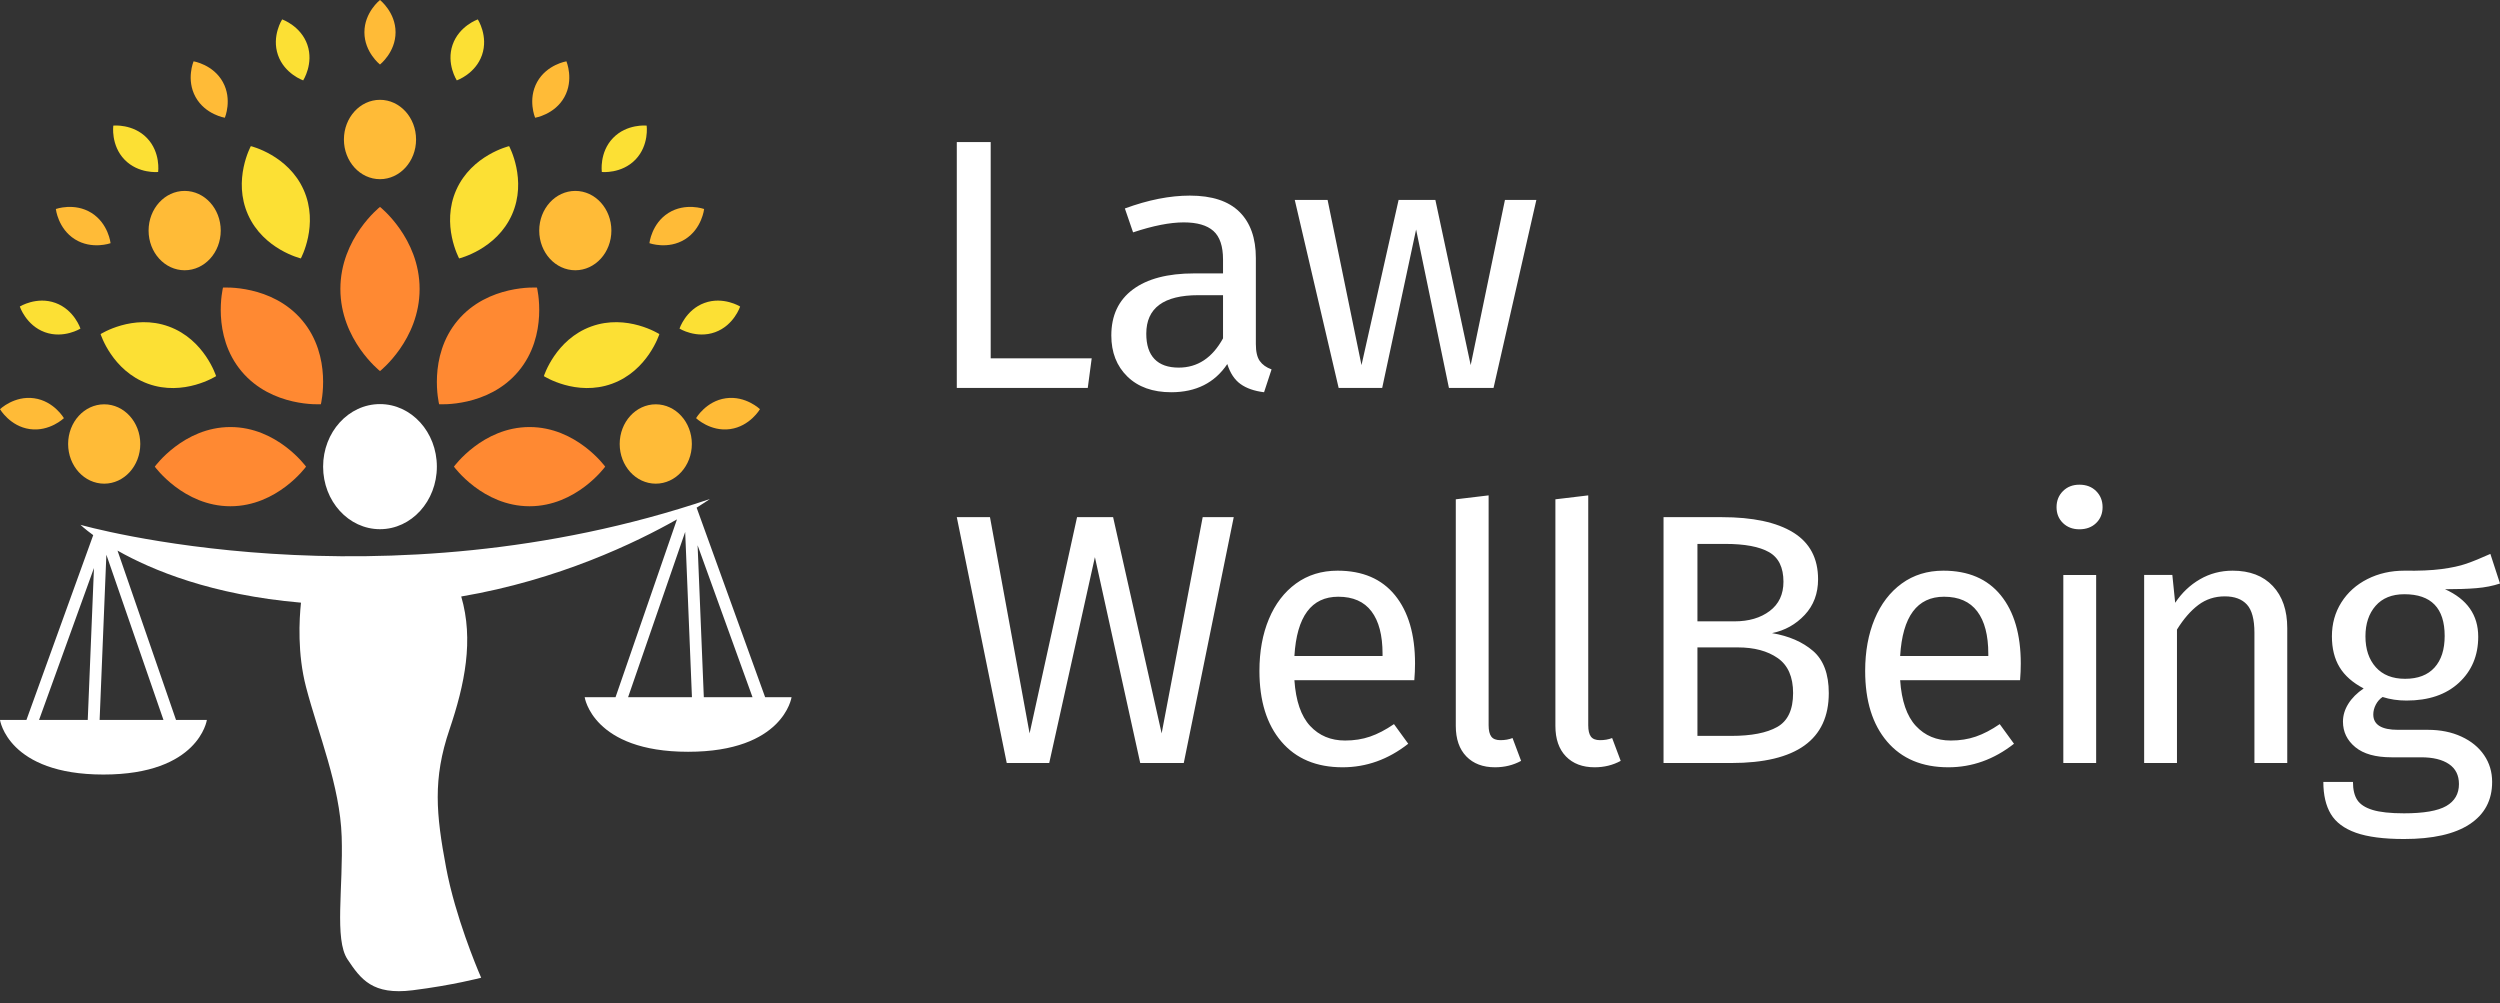
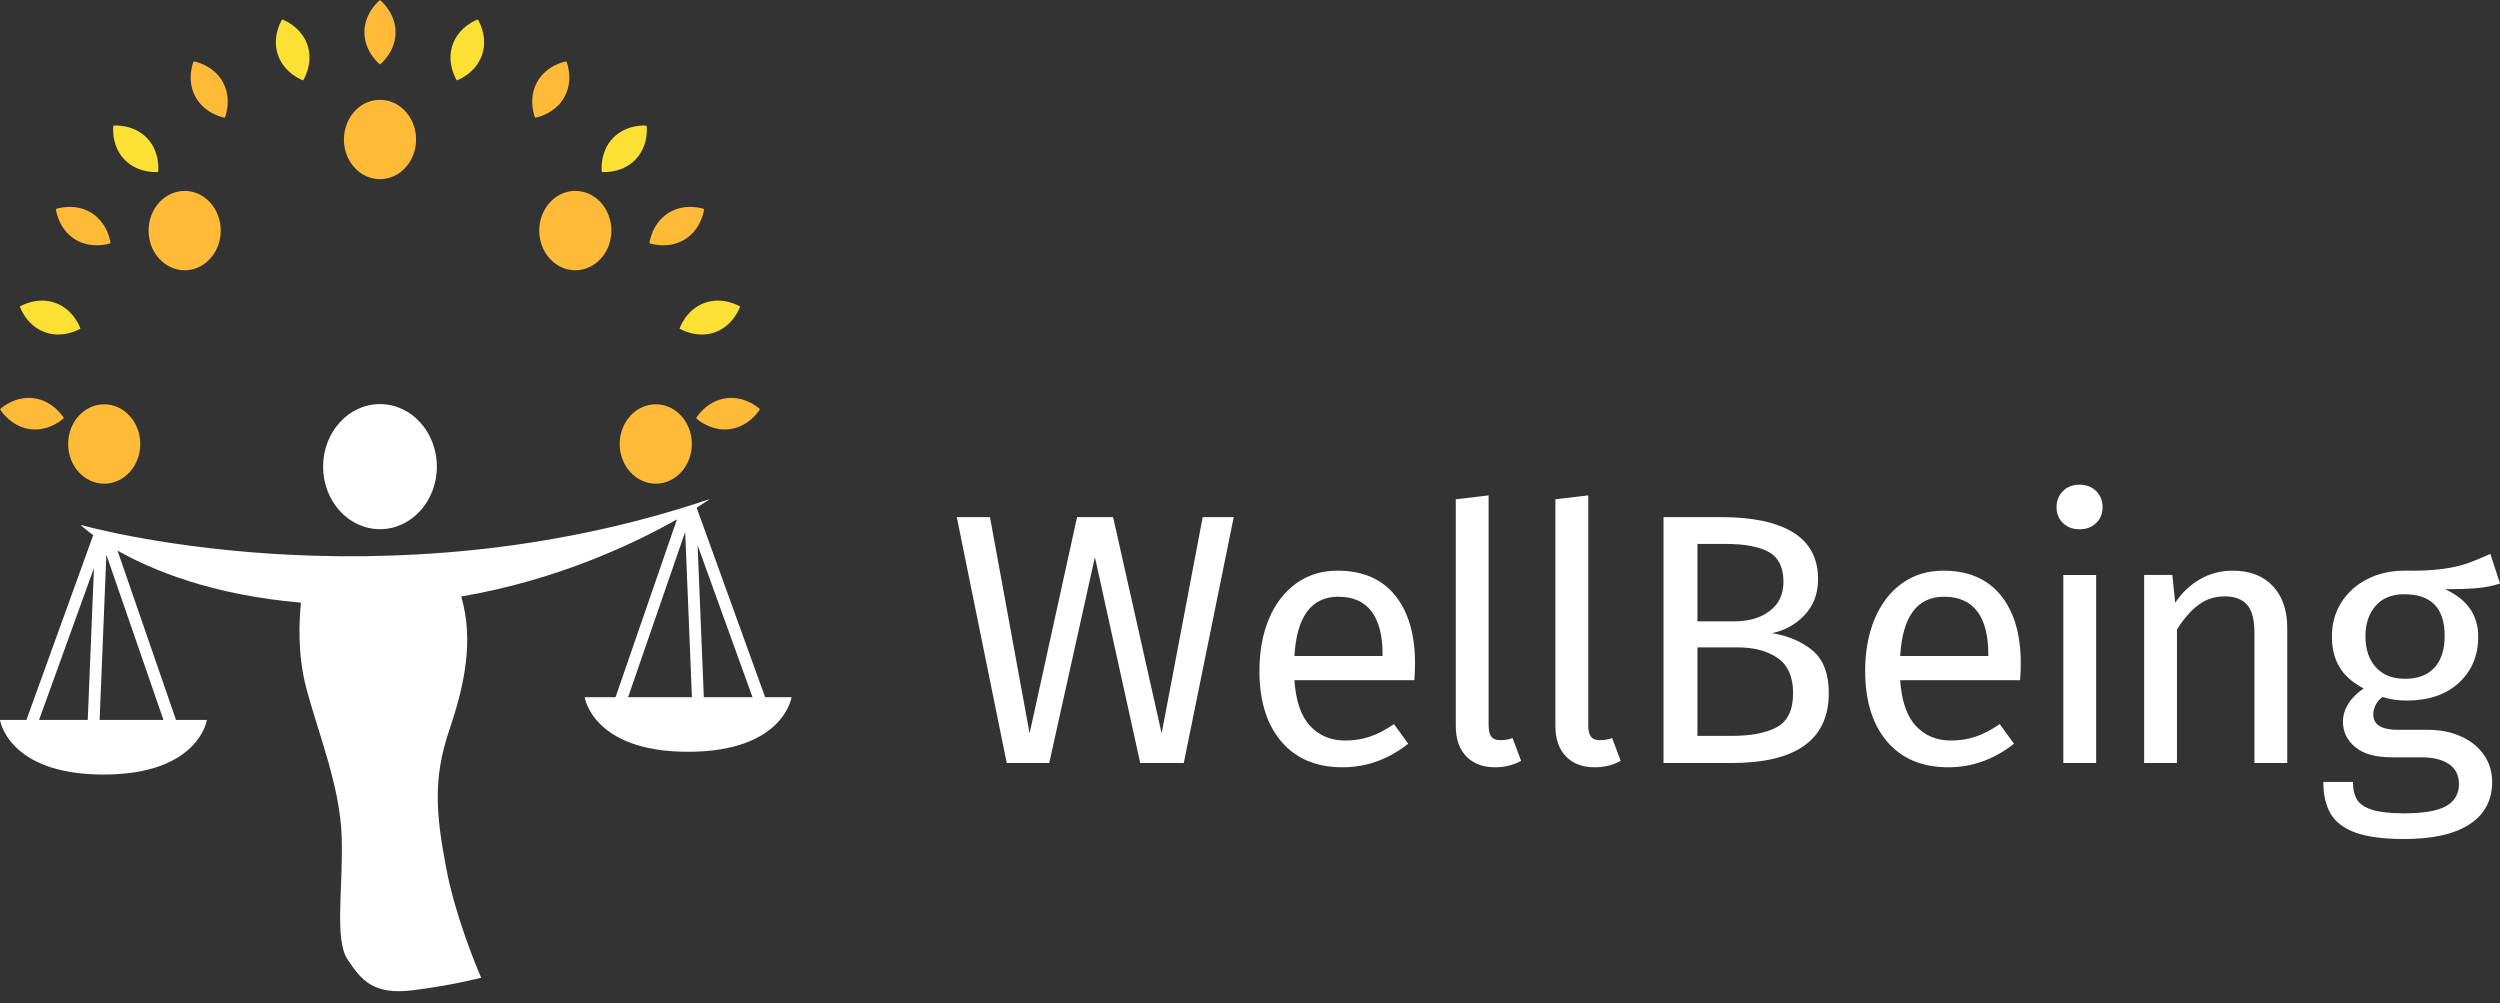
<svg xmlns="http://www.w3.org/2000/svg" width="152" height="61" viewBox="0 0 152 61" fill="none">
  <rect x="0" y="0" width="152" height="61" fill="#333333" stroke="none" />
  <path fill-rule="evenodd" clip-rule="evenodd" d="M23.103 0C23.103 0 22.156 0.745 22.156 1.962C22.156 3.178 23.103 3.923 23.103 3.923C23.103 3.923 24.05 3.178 24.05 1.962C24.05 0.745 23.103 0 23.103 0ZM11.769 3.728C11.769 3.728 11.302 4.838 11.892 5.903C12.482 6.967 13.671 7.159 13.671 7.159C13.671 7.159 14.138 6.049 13.548 4.985C12.958 3.921 11.769 3.728 11.769 3.728ZM3.395 12.707C3.395 12.707 3.525 13.905 4.557 14.55C5.589 15.194 6.723 14.786 6.723 14.786C6.723 14.786 6.593 13.589 5.561 12.944C4.529 12.299 3.395 12.707 3.395 12.707ZM0 24.878C0 24.878 0.606 25.919 1.811 26.089C3.016 26.258 3.886 25.424 3.886 25.424C3.886 25.424 3.28 24.383 2.075 24.214C0.87 24.044 0 24.878 0 24.878ZM34.438 3.728C34.438 3.728 34.905 4.838 34.315 5.903C33.725 6.967 32.535 7.159 32.535 7.159C32.535 7.159 32.069 6.049 32.658 4.985C33.249 3.921 34.438 3.728 34.438 3.728ZM42.811 12.707C42.811 12.707 42.681 13.905 41.649 14.55C40.617 15.194 39.484 14.786 39.484 14.786C39.484 14.786 39.614 13.589 40.646 12.944C41.678 12.299 42.811 12.707 42.811 12.707ZM46.206 24.878C46.206 24.878 45.6 25.919 44.395 26.089C43.19 26.258 42.321 25.424 42.321 25.424C42.321 25.424 42.927 24.383 44.132 24.214C45.337 24.044 46.206 24.878 46.206 24.878Z" fill="#FFBB37" />
  <path fill-rule="evenodd" clip-rule="evenodd" d="M25.297 8.482C25.297 9.814 24.314 10.894 23.103 10.894C21.892 10.894 20.91 9.814 20.91 8.482C20.91 7.149 21.892 6.069 23.103 6.069C24.314 6.069 25.297 7.149 25.297 8.482ZM13.421 14.02C13.421 15.352 12.439 16.432 11.227 16.432C10.016 16.432 9.034 15.352 9.034 14.02C9.034 12.688 10.016 11.607 11.227 11.607C12.439 11.607 13.421 12.688 13.421 14.02ZM8.529 26.994C8.529 28.327 7.547 29.407 6.336 29.407C5.124 29.407 4.142 28.327 4.142 26.994C4.142 25.662 5.124 24.582 6.336 24.582C7.547 24.582 8.529 25.662 8.529 26.994ZM32.785 14.02C32.785 15.352 33.767 16.432 34.979 16.432C36.19 16.432 37.172 15.352 37.172 14.02C37.172 12.688 36.19 11.607 34.979 11.607C33.767 11.607 32.785 12.688 32.785 14.02ZM37.677 26.994C37.677 28.327 38.659 29.407 39.87 29.407C41.082 29.407 42.064 28.327 42.064 26.994C42.064 25.662 41.082 24.582 39.87 24.582C38.659 24.582 37.677 25.662 37.677 26.994Z" fill="#FFBB37" />
  <path fill-rule="evenodd" clip-rule="evenodd" d="M17.155 1.179C17.155 1.179 16.503 2.191 16.899 3.342C17.295 4.492 18.433 4.888 18.433 4.888C18.433 4.888 19.085 3.876 18.689 2.725C18.293 1.575 17.155 1.179 17.155 1.179ZM6.889 7.636C6.889 7.636 6.726 8.829 7.571 9.705C8.416 10.58 9.615 10.458 9.615 10.458C9.615 10.458 9.779 9.265 8.933 8.39C8.088 7.514 6.889 7.636 6.889 7.636ZM1.205 18.637C1.205 18.637 1.581 19.781 2.725 20.197C3.868 20.613 4.892 19.979 4.892 19.979C4.892 19.979 4.516 18.834 3.372 18.418C2.229 18.002 1.205 18.637 1.205 18.637ZM29.051 1.179C29.051 1.179 29.703 2.191 29.307 3.342C28.911 4.492 27.773 4.888 27.773 4.888C27.773 4.888 27.121 3.876 27.517 2.725C27.913 1.575 29.051 1.179 29.051 1.179ZM39.317 7.636C39.317 7.636 39.48 8.829 38.635 9.705C37.79 10.58 36.591 10.458 36.591 10.458C36.591 10.458 36.427 9.265 37.273 8.39C38.118 7.514 39.317 7.636 39.317 7.636ZM45.001 18.637C45.001 18.637 44.625 19.781 43.481 20.197C42.338 20.613 41.314 19.979 41.314 19.979C41.314 19.979 41.69 18.834 42.834 18.418C43.977 18.002 45.001 18.637 45.001 18.637Z" fill="#FCE034" />
-   <path fill-rule="evenodd" clip-rule="evenodd" d="M15.251 8.885C15.251 8.885 14.136 10.934 15.079 13.052C16.022 15.169 18.291 15.712 18.291 15.712C18.291 15.712 19.406 13.662 18.463 11.545C17.52 9.428 15.251 8.885 15.251 8.885ZM6.116 20.313C6.116 20.313 6.816 22.538 8.994 23.331C11.172 24.124 13.139 22.869 13.139 22.869C13.139 22.869 12.439 20.643 10.261 19.851C8.083 19.058 6.116 20.313 6.116 20.313ZM30.954 8.885C30.954 8.885 32.069 10.934 31.127 13.052C30.184 15.169 27.915 15.712 27.915 15.712C27.915 15.712 26.8 13.662 27.742 11.545C28.685 9.428 30.954 8.885 30.954 8.885ZM40.09 20.313C40.09 20.313 39.39 22.538 37.212 23.331C35.033 24.124 33.067 22.869 33.067 22.869C33.067 22.869 33.767 20.643 35.944 19.851C38.123 19.058 40.09 20.313 40.09 20.313Z" fill="#FCE034" />
-   <path fill-rule="evenodd" clip-rule="evenodd" d="M23.104 12.58C23.104 12.58 20.695 14.475 20.695 17.57C20.695 20.666 23.104 22.561 23.104 22.561C23.104 22.561 25.512 20.666 25.512 17.57C25.512 14.475 23.104 12.58 23.104 12.58ZM9.411 28.372C9.411 28.372 11.157 30.78 14.009 30.78C16.862 30.78 18.608 28.372 18.608 28.372C18.608 28.372 16.862 25.964 14.009 25.964C11.157 25.964 9.411 28.372 9.411 28.372ZM13.558 17.485C13.558 17.485 12.842 20.38 14.688 22.579C16.534 24.779 19.509 24.577 19.509 24.577C19.509 24.577 20.225 21.683 18.379 19.483C16.533 17.284 13.558 17.485 13.558 17.485ZM36.796 28.372C36.796 28.372 35.05 30.78 32.197 30.78C29.345 30.78 27.599 28.372 27.599 28.372C27.599 28.372 29.345 25.964 32.197 25.964C35.05 25.964 36.796 28.372 36.796 28.372ZM32.649 17.485C32.649 17.485 33.364 20.38 31.519 22.579C29.673 24.779 26.698 24.577 26.698 24.577C26.698 24.577 25.983 21.683 27.828 19.483C29.674 17.284 32.649 17.485 32.649 17.485Z" fill="#FF8932" />
  <path fill-rule="evenodd" clip-rule="evenodd" d="M43.158 30.341C43.158 30.341 42.879 30.54 42.355 30.867L46.52 42.389H48.127C48.127 42.389 47.644 45.708 41.837 45.708C36.032 45.708 35.548 42.389 35.548 42.389H37.425L41.16 31.578C38.656 32.998 33.963 35.258 28.043 36.267C28.812 38.906 28.265 41.593 27.325 44.366C26.309 47.361 26.512 49.494 27.122 52.744C27.185 53.082 27.259 53.423 27.339 53.762L27.388 53.965C28.088 56.803 29.255 59.446 29.255 59.446C29.255 59.446 27.528 59.903 25.09 60.208C22.653 60.512 21.942 59.548 21.129 58.329C20.317 57.111 20.875 53.962 20.774 50.865C20.672 47.768 19.352 44.62 18.608 41.776C18.077 39.747 18.191 37.668 18.3 36.642C12.879 36.175 9.246 34.667 7.145 33.477L10.702 43.773H12.578C12.578 43.773 12.095 47.092 6.289 47.092C0.483 47.092 0 43.773 0 43.773H1.607L5.668 32.536C5.144 32.155 4.892 31.909 4.892 31.909C4.892 31.909 23.103 37.121 43.158 30.341ZM6.467 33.726L6.057 43.773H9.939L6.467 33.726ZM5.713 34.535L2.374 43.773H5.335L5.713 34.535ZM42.414 33.151L42.792 42.389H45.753L42.414 33.151ZM41.659 32.342L38.188 42.389H42.07L41.659 32.342ZM23.103 24.569C25.013 24.569 26.561 26.271 26.561 28.372C26.561 30.472 25.013 32.175 23.103 32.175C21.193 32.175 19.645 30.472 19.645 28.372C19.645 26.271 21.193 24.569 23.103 24.569Z" fill="white" />
-   <path fill-rule="evenodd" clip-rule="evenodd" d="M60.234 8.639H58.173V23.587H66.136L66.375 21.787H60.234V8.639ZM74.36 20.572C73.709 21.758 72.811 22.351 71.669 22.351C71.018 22.351 70.526 22.177 70.194 21.83C69.86 21.483 69.694 20.969 69.694 20.289C69.694 18.727 70.75 17.947 72.862 17.947H74.36V20.572ZM76.595 21.949C76.435 21.725 76.356 21.382 76.356 20.918V15.69C76.356 14.475 76.023 13.539 75.358 12.881C74.692 12.223 73.687 11.893 72.342 11.893C71.126 11.893 69.81 12.153 68.392 12.675L68.891 14.128C70.107 13.723 71.134 13.521 71.973 13.521C72.783 13.521 73.383 13.694 73.774 14.041C74.164 14.388 74.36 14.967 74.36 15.777V16.623H72.602C70.996 16.623 69.756 16.948 68.881 17.599C68.005 18.25 67.568 19.183 67.568 20.398C67.568 21.425 67.893 22.257 68.544 22.893C69.195 23.529 70.085 23.848 71.213 23.848C72.718 23.848 73.853 23.277 74.62 22.134C74.793 22.684 75.061 23.088 75.423 23.349C75.784 23.609 76.262 23.775 76.855 23.848L77.311 22.459C76.992 22.343 76.753 22.173 76.595 21.949ZM91.501 12.154L89.418 22.199L87.27 12.154H85.035L82.779 22.199L80.717 12.154H78.721L81.39 23.587H84.037L86.099 13.955L88.095 23.587H90.807L93.411 12.154H91.501Z" fill="white" />
  <path fill-rule="evenodd" clip-rule="evenodd" d="M70.628 44.59L67.677 31.443H65.485L62.599 44.59L60.191 31.443H58.173L61.21 46.391H63.793L66.57 33.873L69.326 46.391H71.973L75.011 31.443H73.123L70.628 44.59ZM84.059 39.883H78.7C78.844 37.482 79.733 36.281 81.368 36.281C82.265 36.281 82.938 36.578 83.386 37.171C83.835 37.764 84.059 38.624 84.059 39.752V39.883ZM81.325 34.697C80.356 34.697 79.513 34.957 78.797 35.478C78.081 35.999 77.531 36.719 77.148 37.637C76.764 38.556 76.573 39.608 76.573 40.793C76.573 42.616 77.018 44.048 77.908 45.089C78.797 46.13 80.037 46.651 81.629 46.651C83.075 46.651 84.406 46.174 85.621 45.22L84.754 44.026C84.247 44.373 83.762 44.627 83.299 44.785C82.836 44.945 82.33 45.024 81.781 45.024C80.913 45.024 80.204 44.728 79.654 44.135C79.104 43.542 78.786 42.616 78.7 41.358H85.99C86.019 41.01 86.034 40.671 86.034 40.338C86.034 38.574 85.628 37.192 84.819 36.194C84.008 35.196 82.844 34.697 81.325 34.697ZM91.224 45.002C90.964 45.002 90.78 44.93 90.671 44.785C90.563 44.641 90.508 44.41 90.508 44.092V30.119L88.512 30.358V44.135C88.512 44.93 88.725 45.548 89.152 45.989C89.579 46.431 90.162 46.651 90.899 46.651C91.478 46.651 92.006 46.521 92.483 46.261L91.962 44.872C91.746 44.959 91.499 45.002 91.224 45.002ZM97.281 45.002C97.021 45.002 96.836 44.93 96.727 44.785C96.619 44.641 96.565 44.41 96.565 44.092V30.119L94.568 30.358V44.135C94.568 44.93 94.782 45.548 95.208 45.989C95.635 46.431 96.218 46.651 96.955 46.651C97.534 46.651 98.062 46.521 98.539 46.261L98.018 44.872C97.802 44.959 97.555 45.002 97.281 45.002ZM108.054 44.2C107.41 44.562 106.481 44.742 105.266 44.742H103.204V39.362H105.656C106.655 39.362 107.465 39.578 108.087 40.012C108.709 40.447 109.02 41.155 109.02 42.139C109.02 43.151 108.698 43.838 108.054 44.2ZM103.204 33.07H104.897C106.083 33.07 106.969 33.237 107.555 33.569C108.141 33.902 108.434 34.502 108.434 35.37C108.434 36.136 108.155 36.73 107.598 37.149C107.041 37.568 106.329 37.778 105.461 37.778H103.204V33.07ZM110.235 39.578C109.598 39.029 108.767 38.668 107.739 38.494C108.521 38.335 109.182 37.966 109.725 37.388C110.268 36.809 110.539 36.086 110.539 35.218C110.539 33.945 110.036 32.998 109.031 32.376C108.025 31.754 106.575 31.443 104.68 31.443H101.143V46.391H105.266C109.215 46.391 111.19 44.973 111.19 42.139C111.19 40.982 110.871 40.128 110.235 39.578ZM120.889 39.883H115.529C115.673 37.482 116.563 36.281 118.198 36.281C119.095 36.281 119.767 36.578 120.216 37.171C120.664 37.764 120.889 38.624 120.889 39.752V39.883ZM118.155 34.697C117.185 34.697 116.343 34.957 115.627 35.478C114.911 35.999 114.361 36.719 113.977 37.637C113.594 38.556 113.402 39.608 113.402 40.793C113.402 42.616 113.848 44.048 114.737 45.089C115.627 46.13 116.867 46.651 118.459 46.651C119.905 46.651 121.236 46.174 122.451 45.22L121.583 44.026C121.077 44.373 120.592 44.627 120.129 44.785C119.666 44.945 119.16 45.024 118.61 45.024C117.742 45.024 117.033 44.728 116.484 44.135C115.934 43.542 115.616 42.616 115.529 41.358H122.82C122.849 41.01 122.863 40.671 122.863 40.338C122.863 38.574 122.458 37.192 121.648 36.194C120.838 35.196 119.674 34.697 118.155 34.697ZM126.426 29.469C126.021 29.469 125.689 29.599 125.428 29.859C125.168 30.119 125.038 30.445 125.038 30.835C125.038 31.226 125.168 31.548 125.428 31.801C125.689 32.054 126.021 32.181 126.426 32.181C126.846 32.181 127.186 32.054 127.446 31.801C127.707 31.548 127.837 31.226 127.837 30.835C127.837 30.445 127.707 30.119 127.446 29.859C127.186 29.599 126.846 29.469 126.426 29.469ZM125.45 46.391H127.446V34.958H125.45V46.391ZM135.745 34.697C135.022 34.697 134.36 34.871 133.76 35.218C133.159 35.565 132.656 36.042 132.251 36.65L132.078 34.957H130.364V46.391H132.36V38.277C132.765 37.626 133.199 37.127 133.662 36.78C134.125 36.433 134.66 36.259 135.268 36.259C135.861 36.259 136.309 36.426 136.613 36.758C136.917 37.091 137.069 37.662 137.069 38.472V46.391H139.065V38.19C139.065 37.105 138.772 36.252 138.186 35.63C137.6 35.008 136.787 34.697 135.745 34.697ZM144.437 36.834C144.85 36.364 145.432 36.129 146.184 36.129C147.819 36.129 148.636 36.975 148.636 38.667C148.636 39.492 148.43 40.132 148.018 40.588C147.606 41.043 147.009 41.271 146.228 41.271C145.461 41.271 144.868 41.036 144.448 40.566C144.029 40.096 143.819 39.47 143.819 38.689C143.819 37.923 144.026 37.305 144.437 36.834ZM149.656 44.786C149.063 44.511 148.383 44.373 147.617 44.373H145.794C144.796 44.373 144.296 44.062 144.296 43.441C144.296 43.238 144.347 43.039 144.448 42.844C144.55 42.649 144.687 42.493 144.861 42.377C145.309 42.522 145.794 42.594 146.315 42.594C147.66 42.594 148.723 42.233 149.504 41.51C150.285 40.786 150.676 39.854 150.676 38.711C150.676 37.395 150.004 36.433 148.658 35.825C149.41 35.825 150.047 35.804 150.568 35.76C151.088 35.717 151.566 35.623 152 35.478L151.414 33.677C150.835 33.938 150.347 34.137 149.949 34.274C149.551 34.412 149.049 34.52 148.441 34.6C147.834 34.679 147.081 34.712 146.184 34.697C145.36 34.697 144.611 34.867 143.939 35.207C143.266 35.547 142.737 36.021 142.354 36.628C141.971 37.236 141.78 37.923 141.78 38.689C141.78 39.427 141.935 40.053 142.246 40.566C142.557 41.079 143.045 41.51 143.711 41.857C143.306 42.132 142.995 42.443 142.778 42.79C142.561 43.137 142.452 43.498 142.452 43.874C142.452 44.496 142.702 45.013 143.201 45.426C143.7 45.838 144.434 46.044 145.403 46.044H147.204C147.927 46.044 148.492 46.182 148.897 46.456C149.302 46.731 149.504 47.136 149.504 47.671C149.504 48.264 149.247 48.709 148.734 49.005C148.22 49.301 147.363 49.45 146.163 49.45C145.338 49.45 144.701 49.381 144.253 49.244C143.805 49.107 143.494 48.904 143.32 48.636C143.147 48.369 143.06 48.003 143.06 47.541H141.259C141.259 48.336 141.411 48.987 141.714 49.493C142.018 49.999 142.528 50.379 143.244 50.633C143.96 50.885 144.933 51.012 146.163 51.012C147.913 51.012 149.244 50.712 150.155 50.111C151.066 49.511 151.522 48.655 151.522 47.541C151.522 46.933 151.36 46.391 151.034 45.914C150.709 45.436 150.249 45.06 149.656 44.786Z" fill="white" />
</svg>